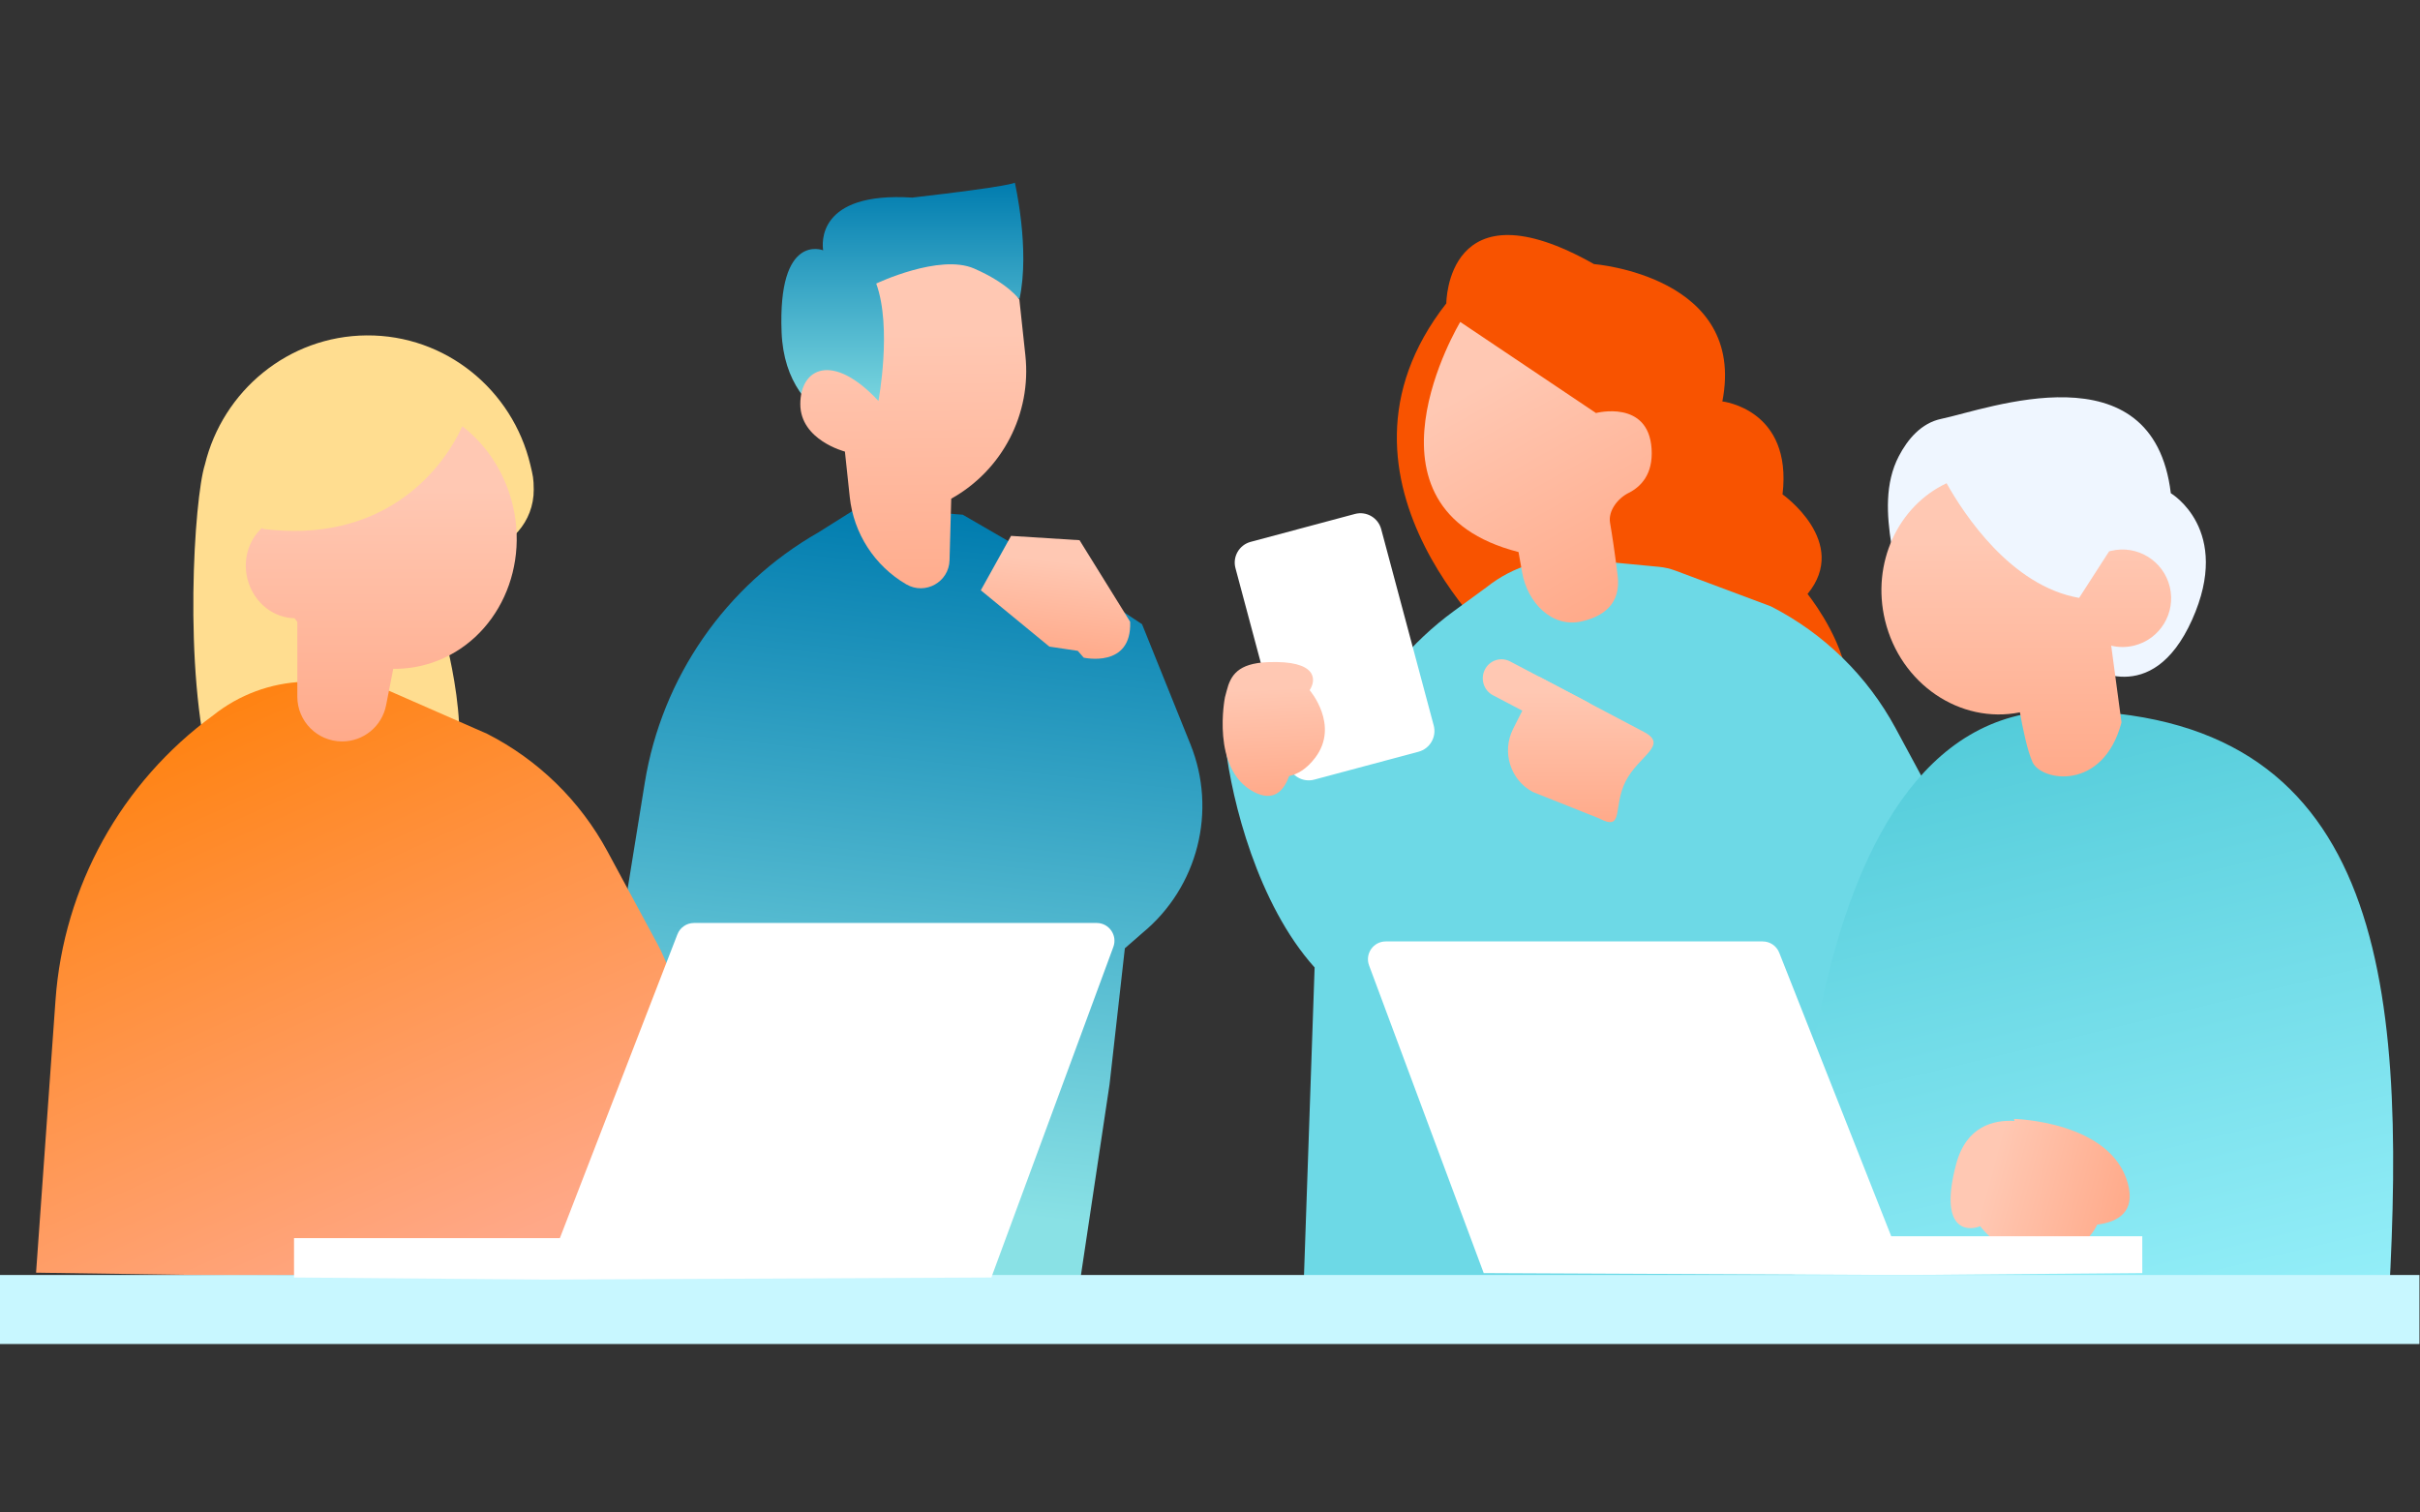
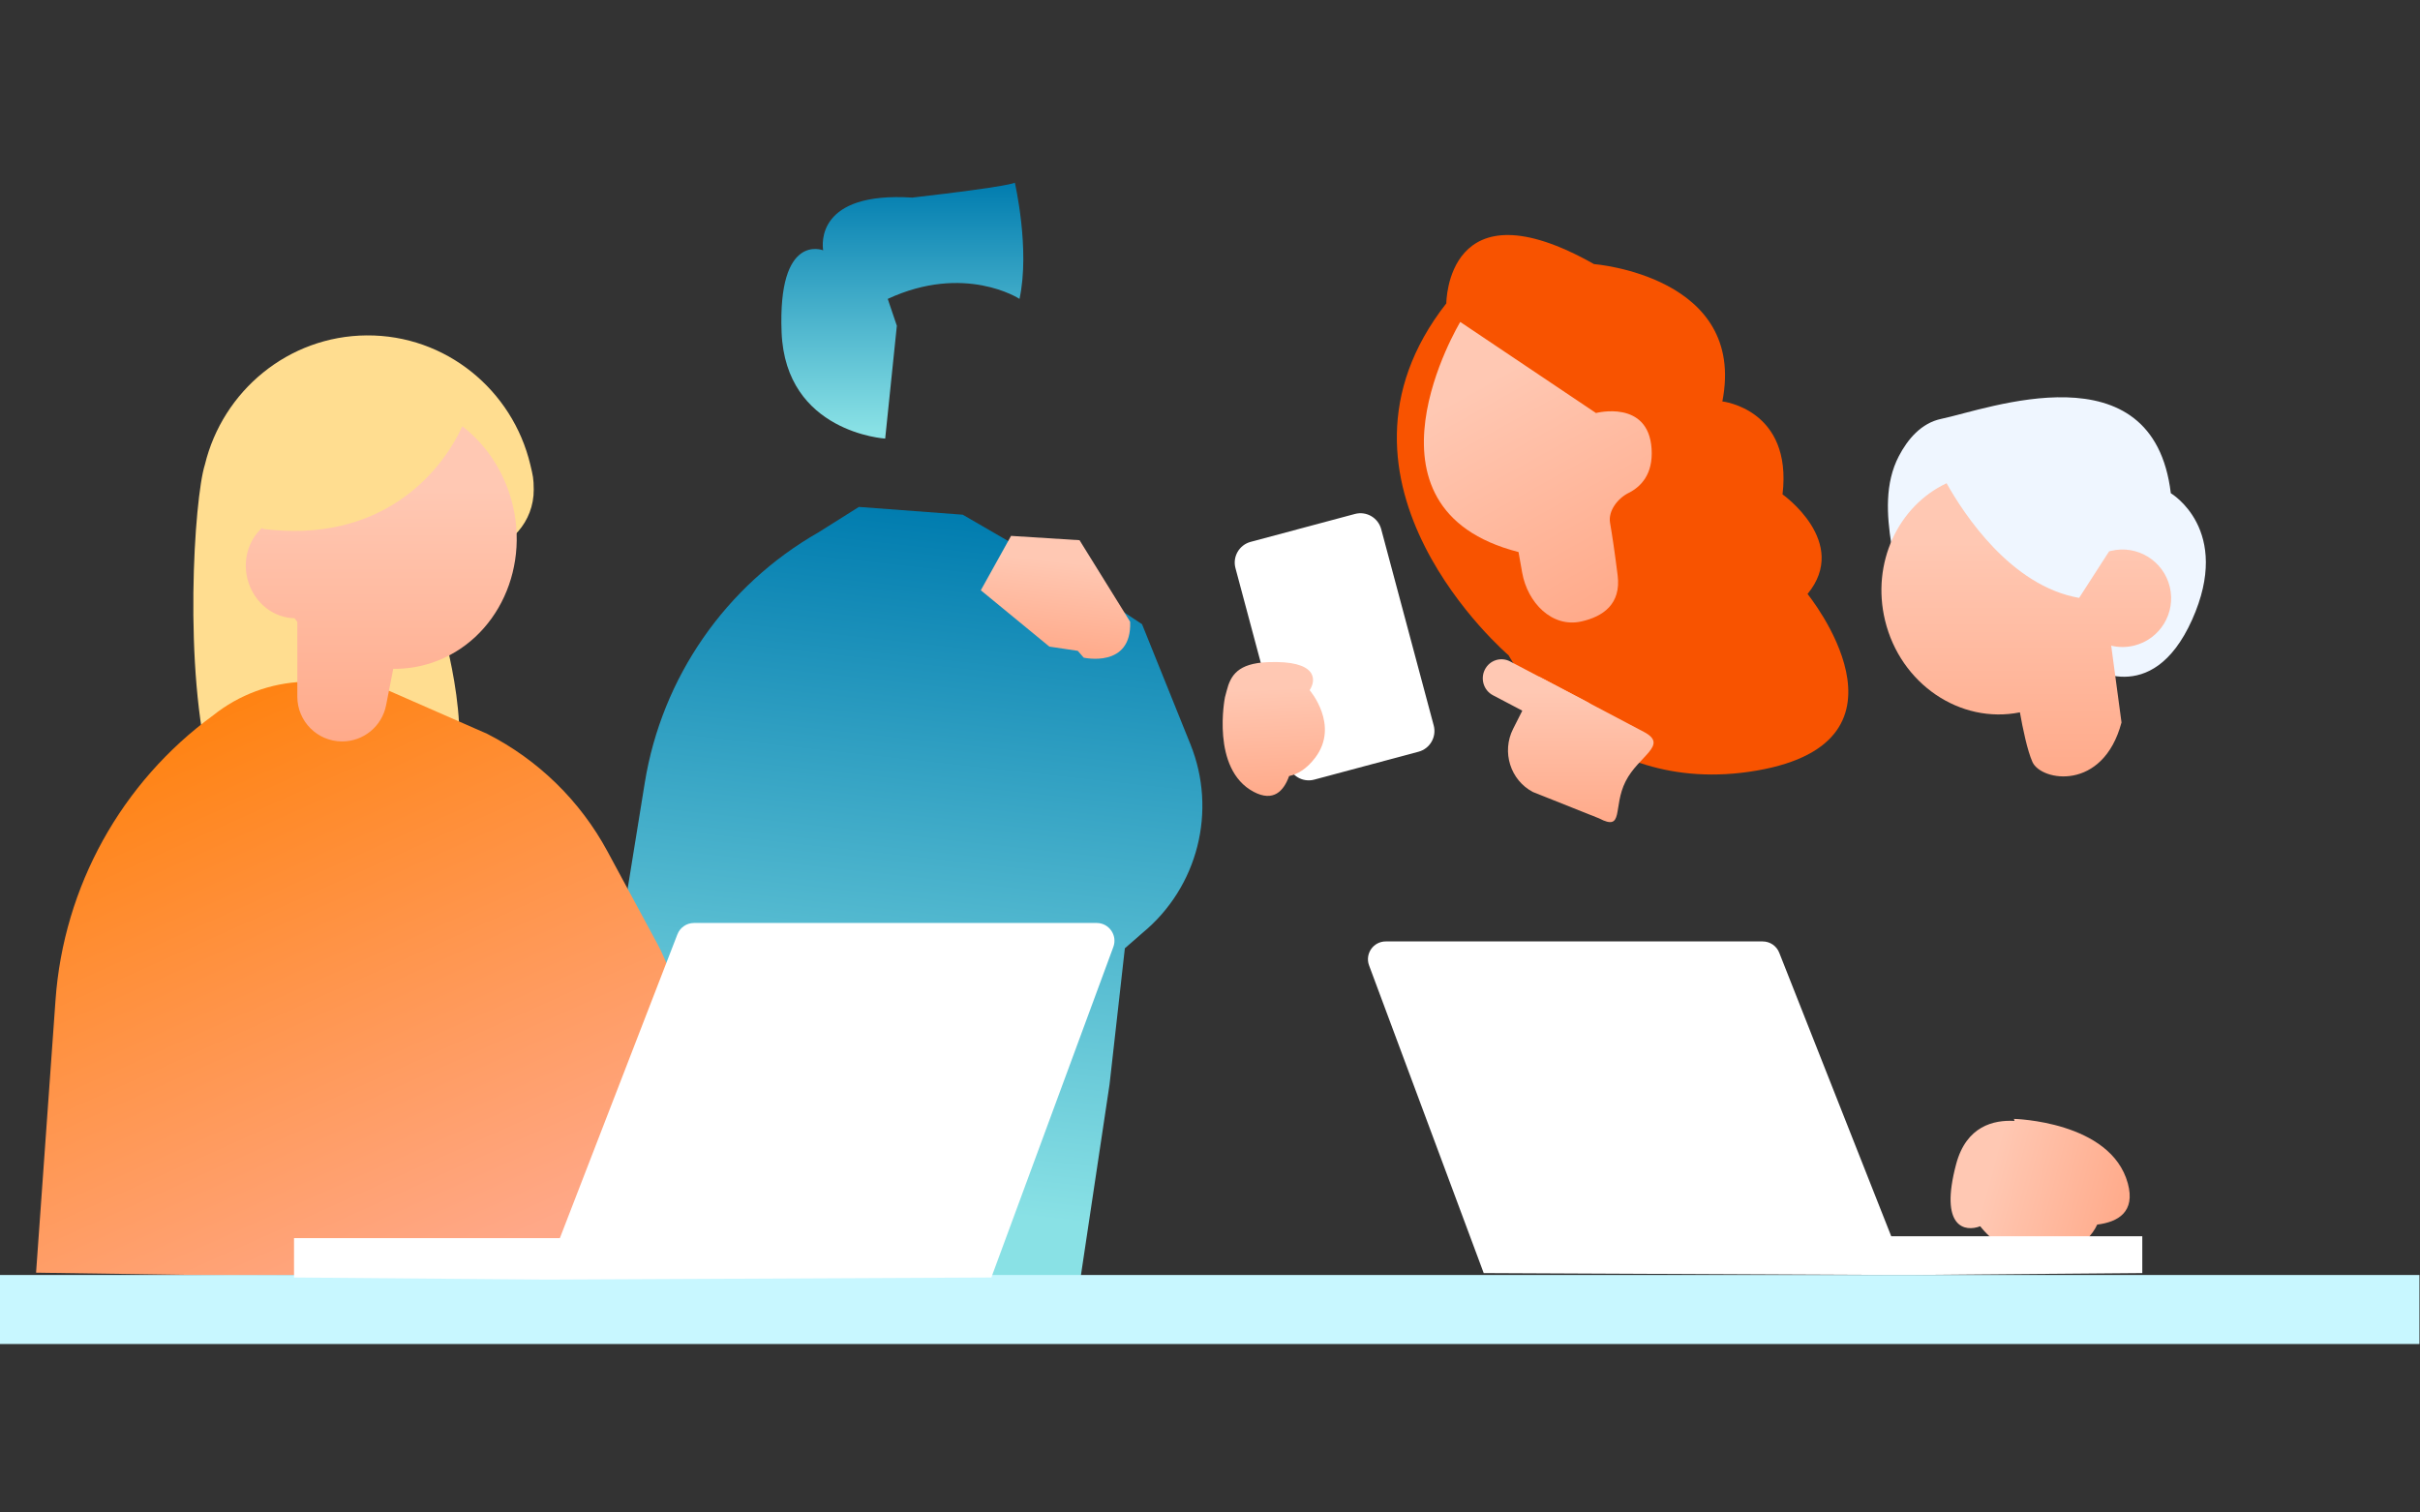
<svg xmlns="http://www.w3.org/2000/svg" width="100%" height="100%" viewBox="0 0 272 170" version="1.1" xml:space="preserve" style="fill-rule:evenodd;clip-rule:evenodd;stroke-linejoin:round;stroke-miterlimit:2;">
  <rect x="0" y="0" width="272" height="170" fill="#333333" stroke="none" />
  <g transform="matrix(0.871,0,0,0.871,-3.152,18.395)">
    <path d="M114.453,44.296L109.234,47.58C97.26,54.417 89.021,66.302 86.82,79.913L75.739,148.439L100.932,150.092L142.108,150.092L146.799,118.816L148.774,101.252L151.06,99.258C158.2,93.361 160.699,83.519 157.238,74.931L150.99,59.426L142.061,53.531L127.853,45.299L114.453,44.296Z" style="fill:url(#_Linear1);" />
  </g>
  <g transform="matrix(0.871,0,0,0.871,-3.152,18.395)">
    <path d="M134.575,2.448C134.572,2.456 134.332,2.887 121.339,4.378C108.998,3.59 109.711,10.356 109.843,11.18L109.836,11.18C109.804,11.167 103.966,8.844 104.479,21.76C104.993,34.713 117.846,35.479 117.846,35.479L119.351,20.921L118.176,17.451C128.08,12.854 135.143,17.415 135.179,17.451C136.568,11.041 134.575,2.448 134.575,2.448Z" style="fill:url(#_Linear2);fill-rule:nonzero;" />
  </g>
  <g transform="matrix(0.871,0,0,0.871,-3.152,18.395)">
-     <path d="M135.162,17.54L135.937,24.743C136.746,32.267 132.98,39.547 126.37,43.233L126.151,51.179C126.073,53.998 123.006,55.705 120.569,54.286C116.484,51.907 113.775,47.725 113.274,43.024L112.649,37.153C112.649,37.153 106.896,35.684 106.893,31.029C106.89,26.375 111.059,24.262 116.975,30.618C116.975,30.618 118.759,21.172 116.691,15.47C116.691,15.47 124.849,11.587 129.322,13.533C133.793,15.481 135.162,17.54 135.162,17.54Z" style="fill:url(#_Linear3);" />
-   </g>
+     </g>
  <g transform="matrix(0.871,0,0,0.871,-3.152,18.395)">
    <path d="M149.458,59.119L142.927,48.591L134.088,48.034L130.187,55.053L139.034,62.322L142.698,62.869L143.466,63.748C143.466,63.748 149.684,65.168 149.458,59.119Z" style="fill:url(#_Linear4);" />
  </g>
  <g transform="matrix(0.871,0,0,0.871,-12.607,18.395)">
    <path d="M209.149,63.444C209.149,63.444 183.01,41.149 201.113,18.025C201.113,18.025 201.113,2.196 220.168,12.959C220.168,12.959 239.901,14.497 236.733,30.684C236.733,30.684 245.795,31.667 244.499,42.678C244.499,42.678 253.227,48.836 247.726,55.532C247.726,55.532 263.149,74.526 241.18,78.318C219.21,82.111 209.149,63.444 209.149,63.444Z" style="fill:rgb(248,83,0);" />
  </g>
  <g transform="matrix(0.871,0,0,0.871,-12.607,18.395)">
-     <path d="M218.387,51.057C214.05,50.643 209.721,51.931 206.315,54.649L202.105,57.723C196.623,61.726 192.288,66.975 189.392,72.946L172.631,75.232C173.436,82.207 176.768,95.542 184.116,103.729L182.605,147.547L208.629,147.923L256.21,147.76L256.209,108.543L258.467,106.08L264.119,100.234C267.845,96.38 268.646,90.556 266.1,85.84L259.088,72.852C255.441,66.097 249.825,60.611 242.986,57.124L230.691,52.522C230,52.263 229.278,52.096 228.544,52.026L218.387,51.057Z" style="fill:rgb(109,217,230);fill-rule:nonzero;" />
-   </g>
+     </g>
  <g transform="matrix(0.871,0,0,0.871,-12.607,18.395)">
    <path d="M202.91,20.426C202.91,20.426 188.392,44.48 210.43,50.118L210.9,52.773C211.583,56.636 214.742,59.942 218.567,59.071C221.274,58.454 223.693,56.877 223.221,53.126C222.831,50.024 222.5,47.847 222.24,46.344C221.976,44.812 223.229,43.193 224.62,42.499C226.22,41.701 227.816,40.081 227.6,36.792C227.182,30.402 220.425,32.18 220.425,32.18L202.91,20.426Z" style="fill:url(#_Linear5);" />
  </g>
  <g transform="matrix(-0.841,0.225,0.225,0.841,154.618,57.145)">
    <path d="M19.476,2.769L19.476,29.008C19.476,30.536 18.235,31.777 16.707,31.777L2.769,31.777C1.241,31.777 0,30.536 0,29.008L0,2.769C0,1.241 1.241,0 2.769,0L16.707,0C18.235,0 19.476,1.241 19.476,2.769Z" style="fill:white;" />
  </g>
  <g transform="matrix(0.871,0,0,0.871,-12.607,18.395)">
    <path d="M172.759,68.057L172.546,68.86C172.546,68.86 170.69,78.123 176.257,81.064C178.793,82.402 180.126,80.977 180.827,79.027C181.888,78.799 183.072,78.14 184.196,76.654C187.376,72.445 183.473,67.941 183.473,67.941C184.347,66.642 184.527,64.067 178.075,64.327C174.232,64.483 173.272,66.006 172.759,68.057Z" style="fill:url(#_Linear6);" />
  </g>
  <g transform="matrix(0.871,0,0,0.871,-12.607,18.395)">
    <path d="M209.333,64.229C208.149,63.608 206.695,64.082 206.085,65.288C205.476,66.495 205.941,67.976 207.125,68.597L217.018,73.789C218.202,74.41 219.656,73.936 220.266,72.73C220.876,71.523 220.41,70.042 219.226,69.421L209.333,64.229Z" style="fill:url(#_Linear7);fill-rule:nonzero;" />
  </g>
  <g transform="matrix(0.871,0,0,0.871,-12.607,18.395)">
    <path d="M213.125,66.219L209.729,72.94C208.228,75.909 209.373,79.556 212.288,81.085L220.82,84.485C224.099,86.205 222.56,83.049 224.249,79.709C225.937,76.368 229.869,75.041 226.59,73.32L213.125,66.219Z" style="fill:url(#_Linear8);fill-rule:nonzero;" />
  </g>
  <g transform="matrix(0.871,0,0,0.871,-3.152,18.395)">
-     <path d="M58.872,56.298C59.678,57.331 60.293,58.525 60.661,59.825L60.714,59.874C60.714,59.874 65.363,75.834 61.117,81.476C56.872,87.12 34.341,91.65 30.79,78.488C27.243,65.348 28.674,43.163 30.058,38.841C32.358,29.335 40.818,22.237 50.929,22.163C61.156,22.088 69.769,29.223 72.056,38.858C72.392,40.273 72.486,40.611 72.494,42.067C72.515,46.186 69.466,49.61 65.517,50.112C64.909,48.484 63.465,47.234 61.64,46.975C58.98,46.601 56.515,48.479 56.14,51.169C55.834,53.352 56.998,55.402 58.872,56.298Z" style="fill:rgb(255,221,144);" />
+     <path d="M58.872,56.298C59.678,57.331 60.293,58.525 60.661,59.825C60.714,59.874 65.363,75.834 61.117,81.476C56.872,87.12 34.341,91.65 30.79,78.488C27.243,65.348 28.674,43.163 30.058,38.841C32.358,29.335 40.818,22.237 50.929,22.163C61.156,22.088 69.769,29.223 72.056,38.858C72.392,40.273 72.486,40.611 72.494,42.067C72.515,46.186 69.466,49.61 65.517,50.112C64.909,48.484 63.465,47.234 61.64,46.975C58.98,46.601 56.515,48.479 56.14,51.169C55.834,53.352 56.998,55.402 58.872,56.298Z" style="fill:rgb(255,221,144);" />
  </g>
  <g transform="matrix(0.871,0,0,0.871,-3.152,18.395)">
    <path d="M42.792,66.859C38.542,67.017 34.454,68.534 31.13,71.188C19.27,79.848 11.826,93.292 10.782,107.94L8.273,143.112L33.36,143.475L79.227,143.317L86.739,133.781L86.739,126.885L88.915,124.51L90.579,117.961C92.061,112.128 91.297,105.953 88.439,100.658L82.002,88.735C78.486,82.223 73.073,76.935 66.481,73.573L50.509,66.572L42.792,66.859Z" style="fill:url(#_Linear9);" />
  </g>
  <g transform="matrix(0.871,0,0,0.871,-3.152,18.395)">
    <path d="M63.281,33.886C60.376,40.238 52.545,49.015 37.595,47.138L37.435,47.007C35.602,48.656 34.827,51.417 35.684,54.051C36.587,56.827 39.026,58.615 41.612,58.659C41.734,58.816 41.86,58.969 41.987,59.121L41.987,68.778C41.987,71.972 44.575,74.56 47.768,74.56C50.531,74.56 52.908,72.604 53.441,69.893L54.365,65.19C56.036,65.21 57.729,64.955 59.392,64.394C67.885,61.529 72.356,51.784 69.378,42.63C68.194,38.994 66.013,35.997 63.281,33.886Z" style="fill:url(#_Linear10);fill-rule:nonzero;" />
  </g>
  <g transform="matrix(0.871,0,0,0.871,-12.607,18.395)">
-     <path d="M246.107,144.489C246.107,144.489 244.319,70.584 280.467,70.584C321.729,70.584 325.05,104.89 322.751,146.277L252.133,144.489L246.107,144.489Z" style="fill:url(#_Linear11);" />
-   </g>
+     </g>
  <g transform="matrix(0.871,0,0,0.871,-12.607,18.395)">
    <path d="M274.431,123.531L274.36,123.266C274.36,123.266 286.869,123.549 289.058,131.593C290.054,135.258 287.825,136.569 285.104,136.909C284.501,138.215 283.307,139.555 281.061,140.577C274.701,143.469 270.01,137.121 270.01,137.121C268.079,137.874 264.699,137.361 266.902,129.1C268.216,124.178 271.771,123.375 274.431,123.531Z" style="fill:url(#_Linear12);" />
  </g>
  <g transform="matrix(0.871,0,0,0.871,-12.607,18.395)">
    <path d="M259.449,54.784L258.551,49.173C257.932,45.303 257.692,41.22 259.506,37.746C260.641,35.571 262.387,33.469 264.997,32.929C270.887,31.712 292.319,23.548 294.604,42.528C294.604,42.528 302.585,47.212 297.342,58.874C292.099,70.537 283.868,64.803 283.868,64.803L259.449,54.784Z" style="fill:rgb(239,246,255);" />
  </g>
  <g transform="matrix(0.871,0,0,0.871,-12.607,18.395)">
    <path d="M265.667,41.239C267.901,45.223 273.977,54.512 282.77,56.034L286.64,50.033C286.722,50.01 286.804,49.988 286.888,49.968C290.26,49.155 293.654,51.233 294.469,54.611C295.283,57.988 293.209,61.385 289.836,62.198C288.84,62.438 287.843,62.424 286.911,62.201L288.241,72.109C285.859,81.048 277.862,79.713 276.745,77.207C276.086,75.727 275.499,72.884 275.129,70.805C267.421,72.353 259.703,67.14 257.725,58.936C255.942,51.539 259.421,44.181 265.667,41.239Z" style="fill:url(#_Linear13);fill-rule:nonzero;" />
  </g>
  <g transform="matrix(0.871,0,0,0.871,-12.607,18.395)">
    <path d="M241.936,100.367C242.879,100.367 243.726,100.943 244.072,101.82L258.524,138.412L290.923,138.412L290.923,143.165L260.735,143.412L258.995,143.412L205.937,143.165L191.145,103.465C190.586,101.965 191.695,100.367 193.296,100.367L241.936,100.367Z" style="fill:white;fill-rule:nonzero;" />
  </g>
  <g transform="matrix(0.829,0,0,0.871,-1.91527e-14,18.395)">
    <rect x="-0" y="143.412" width="328.031" height="8.906" style="fill:rgb(200,247,255);" />
  </g>
  <g transform="matrix(0.871,0,0,0.871,-3.152,18.395)">
    <path d="M93.174,97.985C92.226,97.985 91.375,98.568 91.033,99.453L75.866,138.654L41.56,138.654L41.56,143.734L73.525,143.998L75.366,143.998L131.546,143.734L147.289,101.076C147.843,99.577 146.733,97.985 145.135,97.985L93.174,97.985Z" style="fill:white;fill-rule:nonzero;" />
  </g>
  <defs>
    <linearGradient id="_Linear1" x1="0" y1="0" x2="1" y2="0" gradientUnits="userSpaceOnUse" gradientTransform="matrix(9.888,-88.619,88.619,9.888,117.971,133.924)">
      <stop offset="0" style="stop-color:rgb(137,225,229);stop-opacity:1" />
      <stop offset="1" style="stop-color:rgb(0,124,175);stop-opacity:1" />
    </linearGradient>
    <linearGradient id="_Linear2" x1="0" y1="0" x2="1" y2="0" gradientUnits="userSpaceOnUse" gradientTransform="matrix(2.02255e-15,-33.031,33.031,2.02255e-15,120.059,35.479)">
      <stop offset="0" style="stop-color:rgb(137,225,229);stop-opacity:1" />
      <stop offset="0.03" style="stop-color:rgb(137,225,229);stop-opacity:1" />
      <stop offset="1" style="stop-color:rgb(0,124,175);stop-opacity:1" />
    </linearGradient>
    <linearGradient id="_Linear3" x1="0" y1="0" x2="1" y2="0" gradientUnits="userSpaceOnUse" gradientTransform="matrix(0.37,44.453,-44.453,0.37,121.603,12.991)">
      <stop offset="0" style="stop-color:rgb(255,200,179);stop-opacity:1" />
      <stop offset="0.2" style="stop-color:rgb(255,200,179);stop-opacity:1" />
      <stop offset="1" style="stop-color:rgb(255,170,138);stop-opacity:1" />
    </linearGradient>
    <linearGradient id="_Linear4" x1="0" y1="0" x2="1" y2="0" gradientUnits="userSpaceOnUse" gradientTransform="matrix(-1.667,14.939,-14.939,-1.667,140.841,48.358)">
      <stop offset="0" style="stop-color:rgb(255,200,179);stop-opacity:1" />
      <stop offset="0.2" style="stop-color:rgb(255,200,179);stop-opacity:1" />
      <stop offset="1" style="stop-color:rgb(255,170,138);stop-opacity:1" />
    </linearGradient>
    <linearGradient id="_Linear5" x1="0" y1="0" x2="1" y2="0" gradientUnits="userSpaceOnUse" gradientTransform="matrix(20.304,36.485,-36.485,20.304,203.2,20.265)">
      <stop offset="0" style="stop-color:rgb(255,200,179);stop-opacity:1" />
      <stop offset="0.2" style="stop-color:rgb(255,200,179);stop-opacity:1" />
      <stop offset="1" style="stop-color:rgb(255,170,138);stop-opacity:1" />
    </linearGradient>
    <linearGradient id="_Linear6" x1="0" y1="0" x2="1" y2="0" gradientUnits="userSpaceOnUse" gradientTransform="matrix(0.715,17.233,-17.233,0.715,178.494,64.31)">
      <stop offset="0" style="stop-color:rgb(255,200,179);stop-opacity:1" />
      <stop offset="0.2" style="stop-color:rgb(255,200,179);stop-opacity:1" />
      <stop offset="1" style="stop-color:rgb(255,170,138);stop-opacity:1" />
    </linearGradient>
    <linearGradient id="_Linear7" x1="0" y1="0" x2="1" y2="0" gradientUnits="userSpaceOnUse" gradientTransform="matrix(1.28672e-15,21.014,-21.014,1.28672e-15,216.837,63.956)">
      <stop offset="0" style="stop-color:rgb(255,200,179);stop-opacity:1" />
      <stop offset="0.2" style="stop-color:rgb(255,200,179);stop-opacity:1" />
      <stop offset="1" style="stop-color:rgb(255,170,138);stop-opacity:1" />
    </linearGradient>
    <linearGradient id="_Linear8" x1="0" y1="0" x2="1" y2="0" gradientUnits="userSpaceOnUse" gradientTransform="matrix(1.28672e-15,21.014,-21.014,1.28672e-15,216.837,63.956)">
      <stop offset="0" style="stop-color:rgb(255,200,179);stop-opacity:1" />
      <stop offset="0.2" style="stop-color:rgb(255,200,179);stop-opacity:1" />
      <stop offset="1" style="stop-color:rgb(255,170,138);stop-opacity:1" />
    </linearGradient>
    <linearGradient id="_Linear9" x1="0" y1="0" x2="1" y2="0" gradientUnits="userSpaceOnUse" gradientTransform="matrix(-31.546,-70.965,70.965,-31.546,59.689,143.454)">
      <stop offset="0" style="stop-color:rgb(255,168,136);stop-opacity:1" />
      <stop offset="1" style="stop-color:rgb(255,131,19);stop-opacity:1" />
    </linearGradient>
    <linearGradient id="_Linear10" x1="0" y1="0" x2="1" y2="0" gradientUnits="userSpaceOnUse" gradientTransform="matrix(2.49055e-15,40.674,-40.674,2.49055e-15,52.818,33.886)">
      <stop offset="0" style="stop-color:rgb(255,200,179);stop-opacity:1" />
      <stop offset="0.2" style="stop-color:rgb(255,200,179);stop-opacity:1" />
      <stop offset="1" style="stop-color:rgb(255,170,138);stop-opacity:1" />
    </linearGradient>
    <linearGradient id="_Linear11" x1="0" y1="0" x2="1" y2="0" gradientUnits="userSpaceOnUse" gradientTransform="matrix(19.731,81.841,-81.841,19.731,271.131,72.124)">
      <stop offset="0" style="stop-color:rgb(84,204,218);stop-opacity:1" />
      <stop offset="1" style="stop-color:rgb(149,239,249);stop-opacity:1" />
    </linearGradient>
    <linearGradient id="_Linear12" x1="0" y1="0" x2="1" y2="0" gradientUnits="userSpaceOnUse" gradientTransform="matrix(22.063,5.912,-5.912,22.063,266.759,129.635)">
      <stop offset="0" style="stop-color:rgb(255,200,179);stop-opacity:1" />
      <stop offset="0.2" style="stop-color:rgb(255,200,179);stop-opacity:1" />
      <stop offset="1" style="stop-color:rgb(255,170,138);stop-opacity:1" />
    </linearGradient>
    <linearGradient id="_Linear13" x1="0" y1="0" x2="1" y2="0" gradientUnits="userSpaceOnUse" gradientTransform="matrix(2.31655e-15,37.832,-37.832,2.31655e-15,275.952,41.239)">
      <stop offset="0" style="stop-color:rgb(255,200,179);stop-opacity:1" />
      <stop offset="0.2" style="stop-color:rgb(255,200,179);stop-opacity:1" />
      <stop offset="1" style="stop-color:rgb(255,170,138);stop-opacity:1" />
    </linearGradient>
  </defs>
</svg>